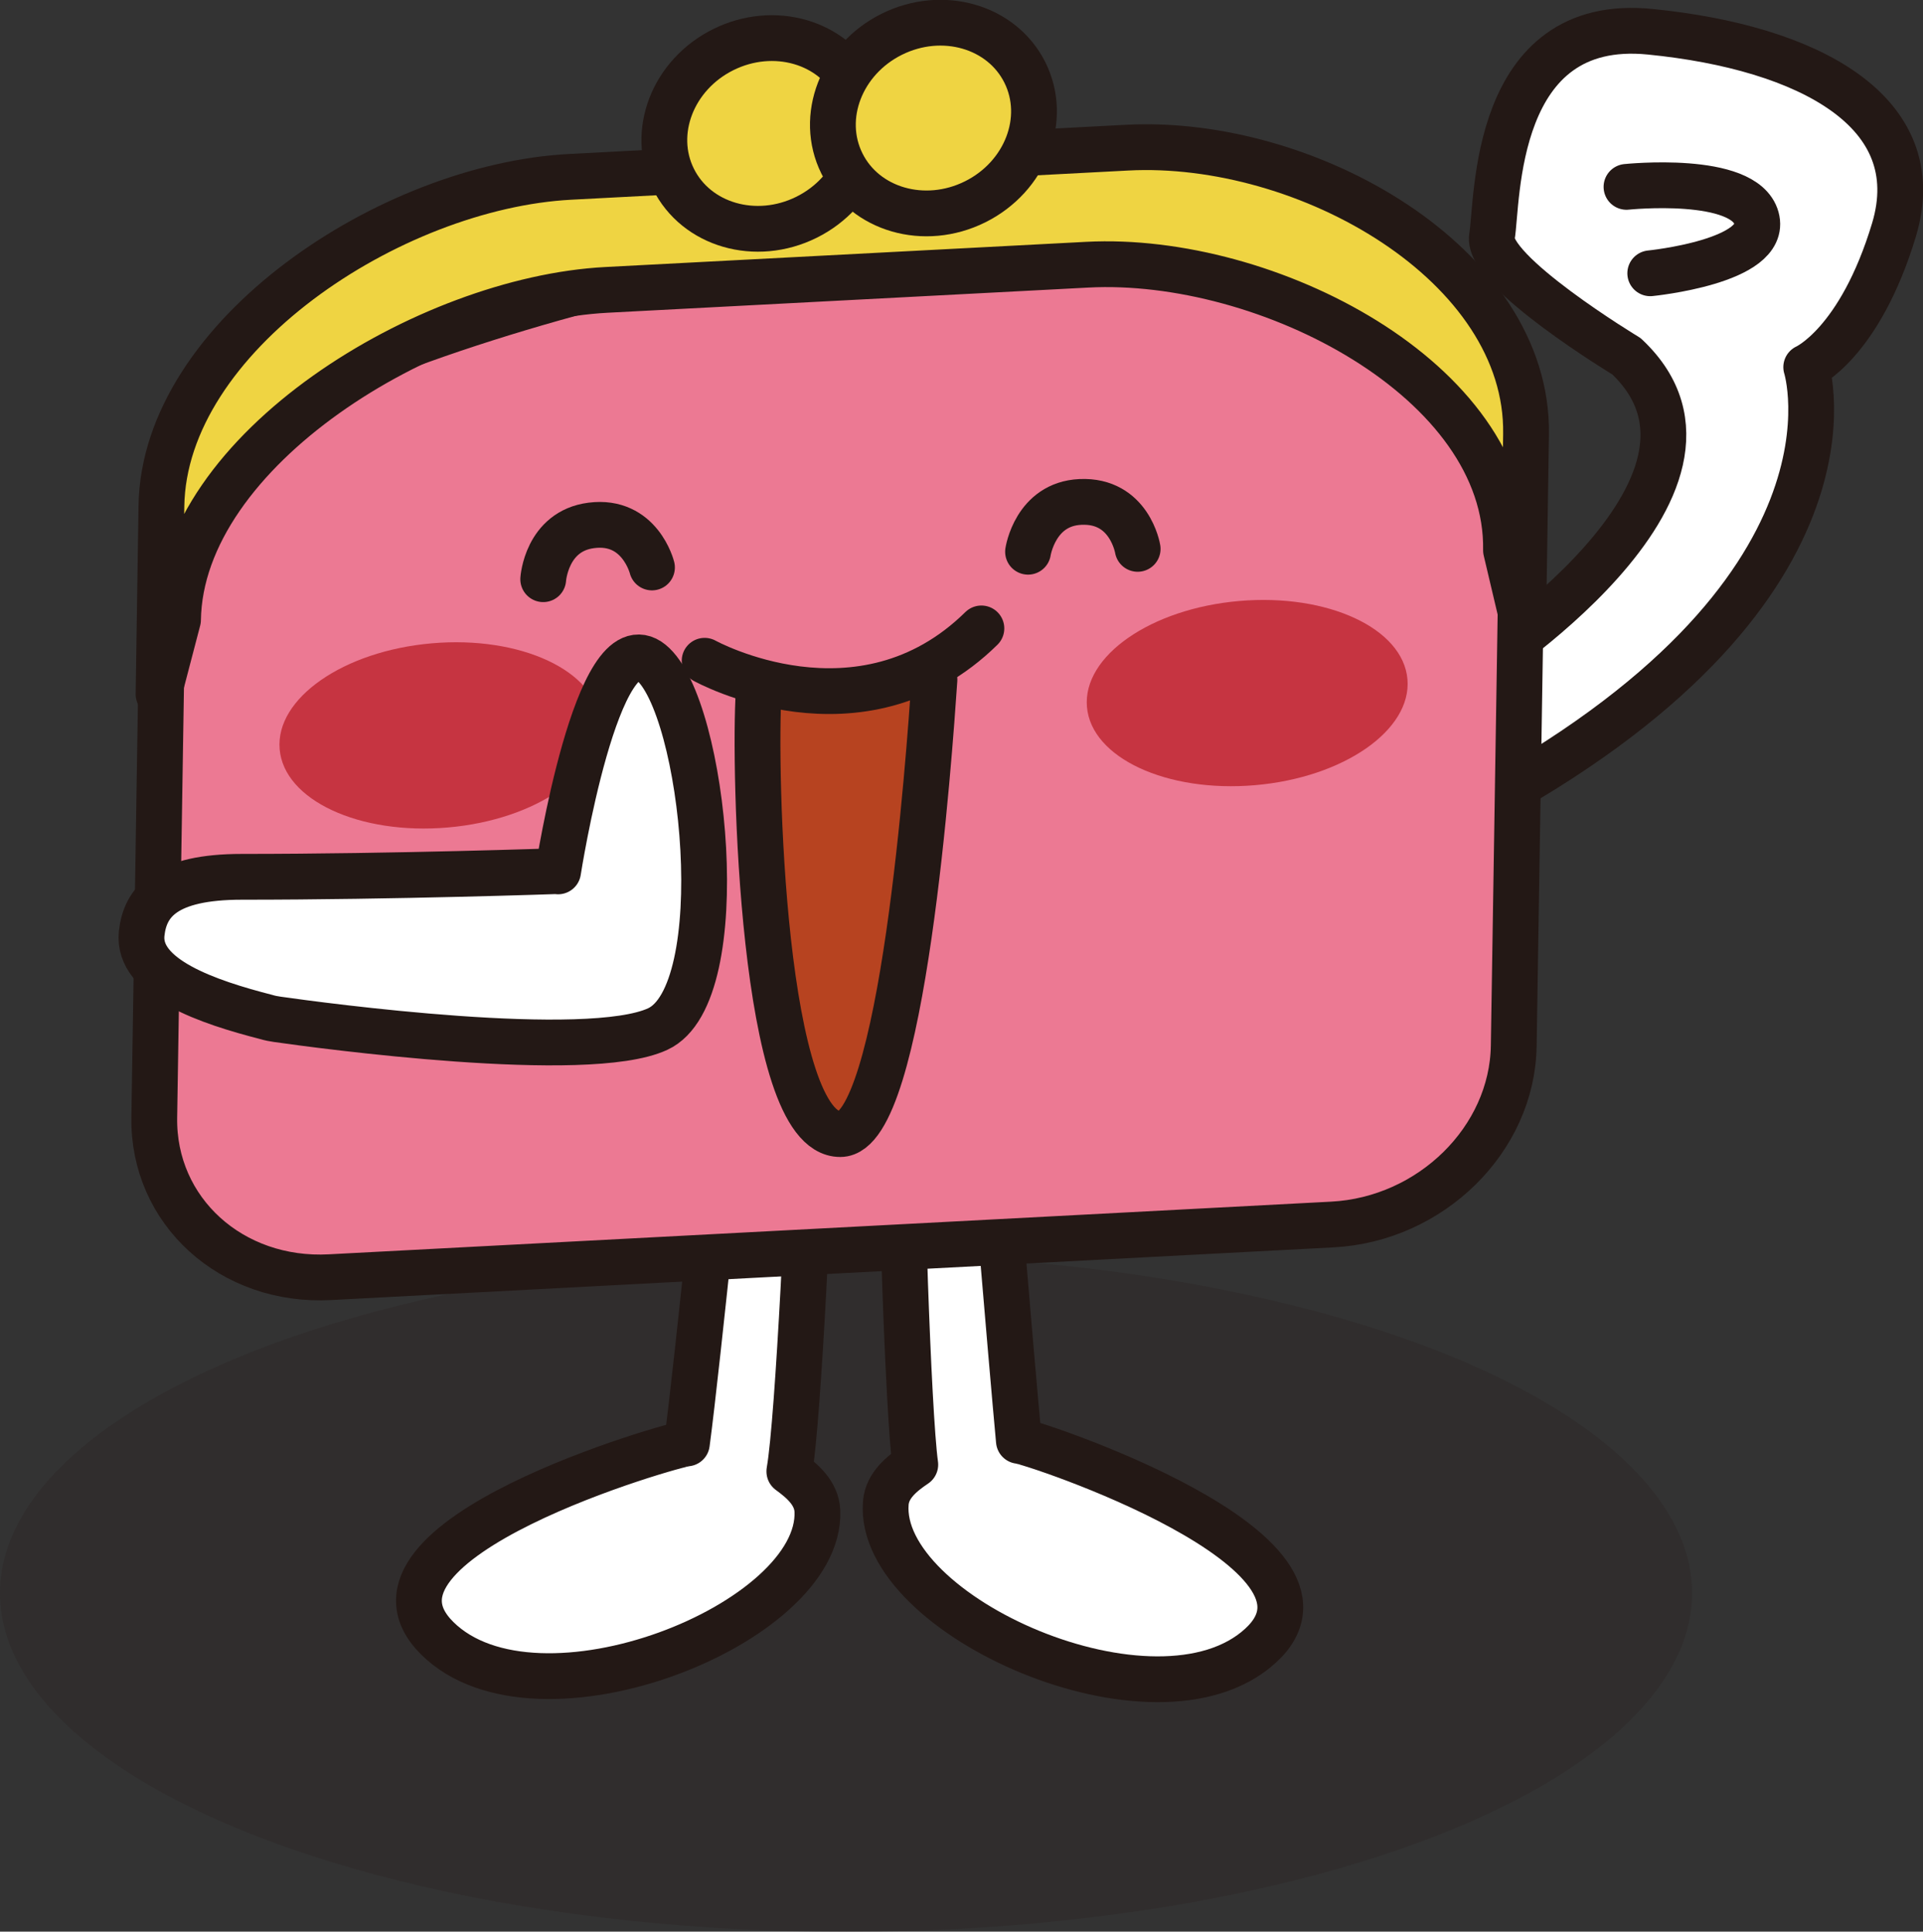
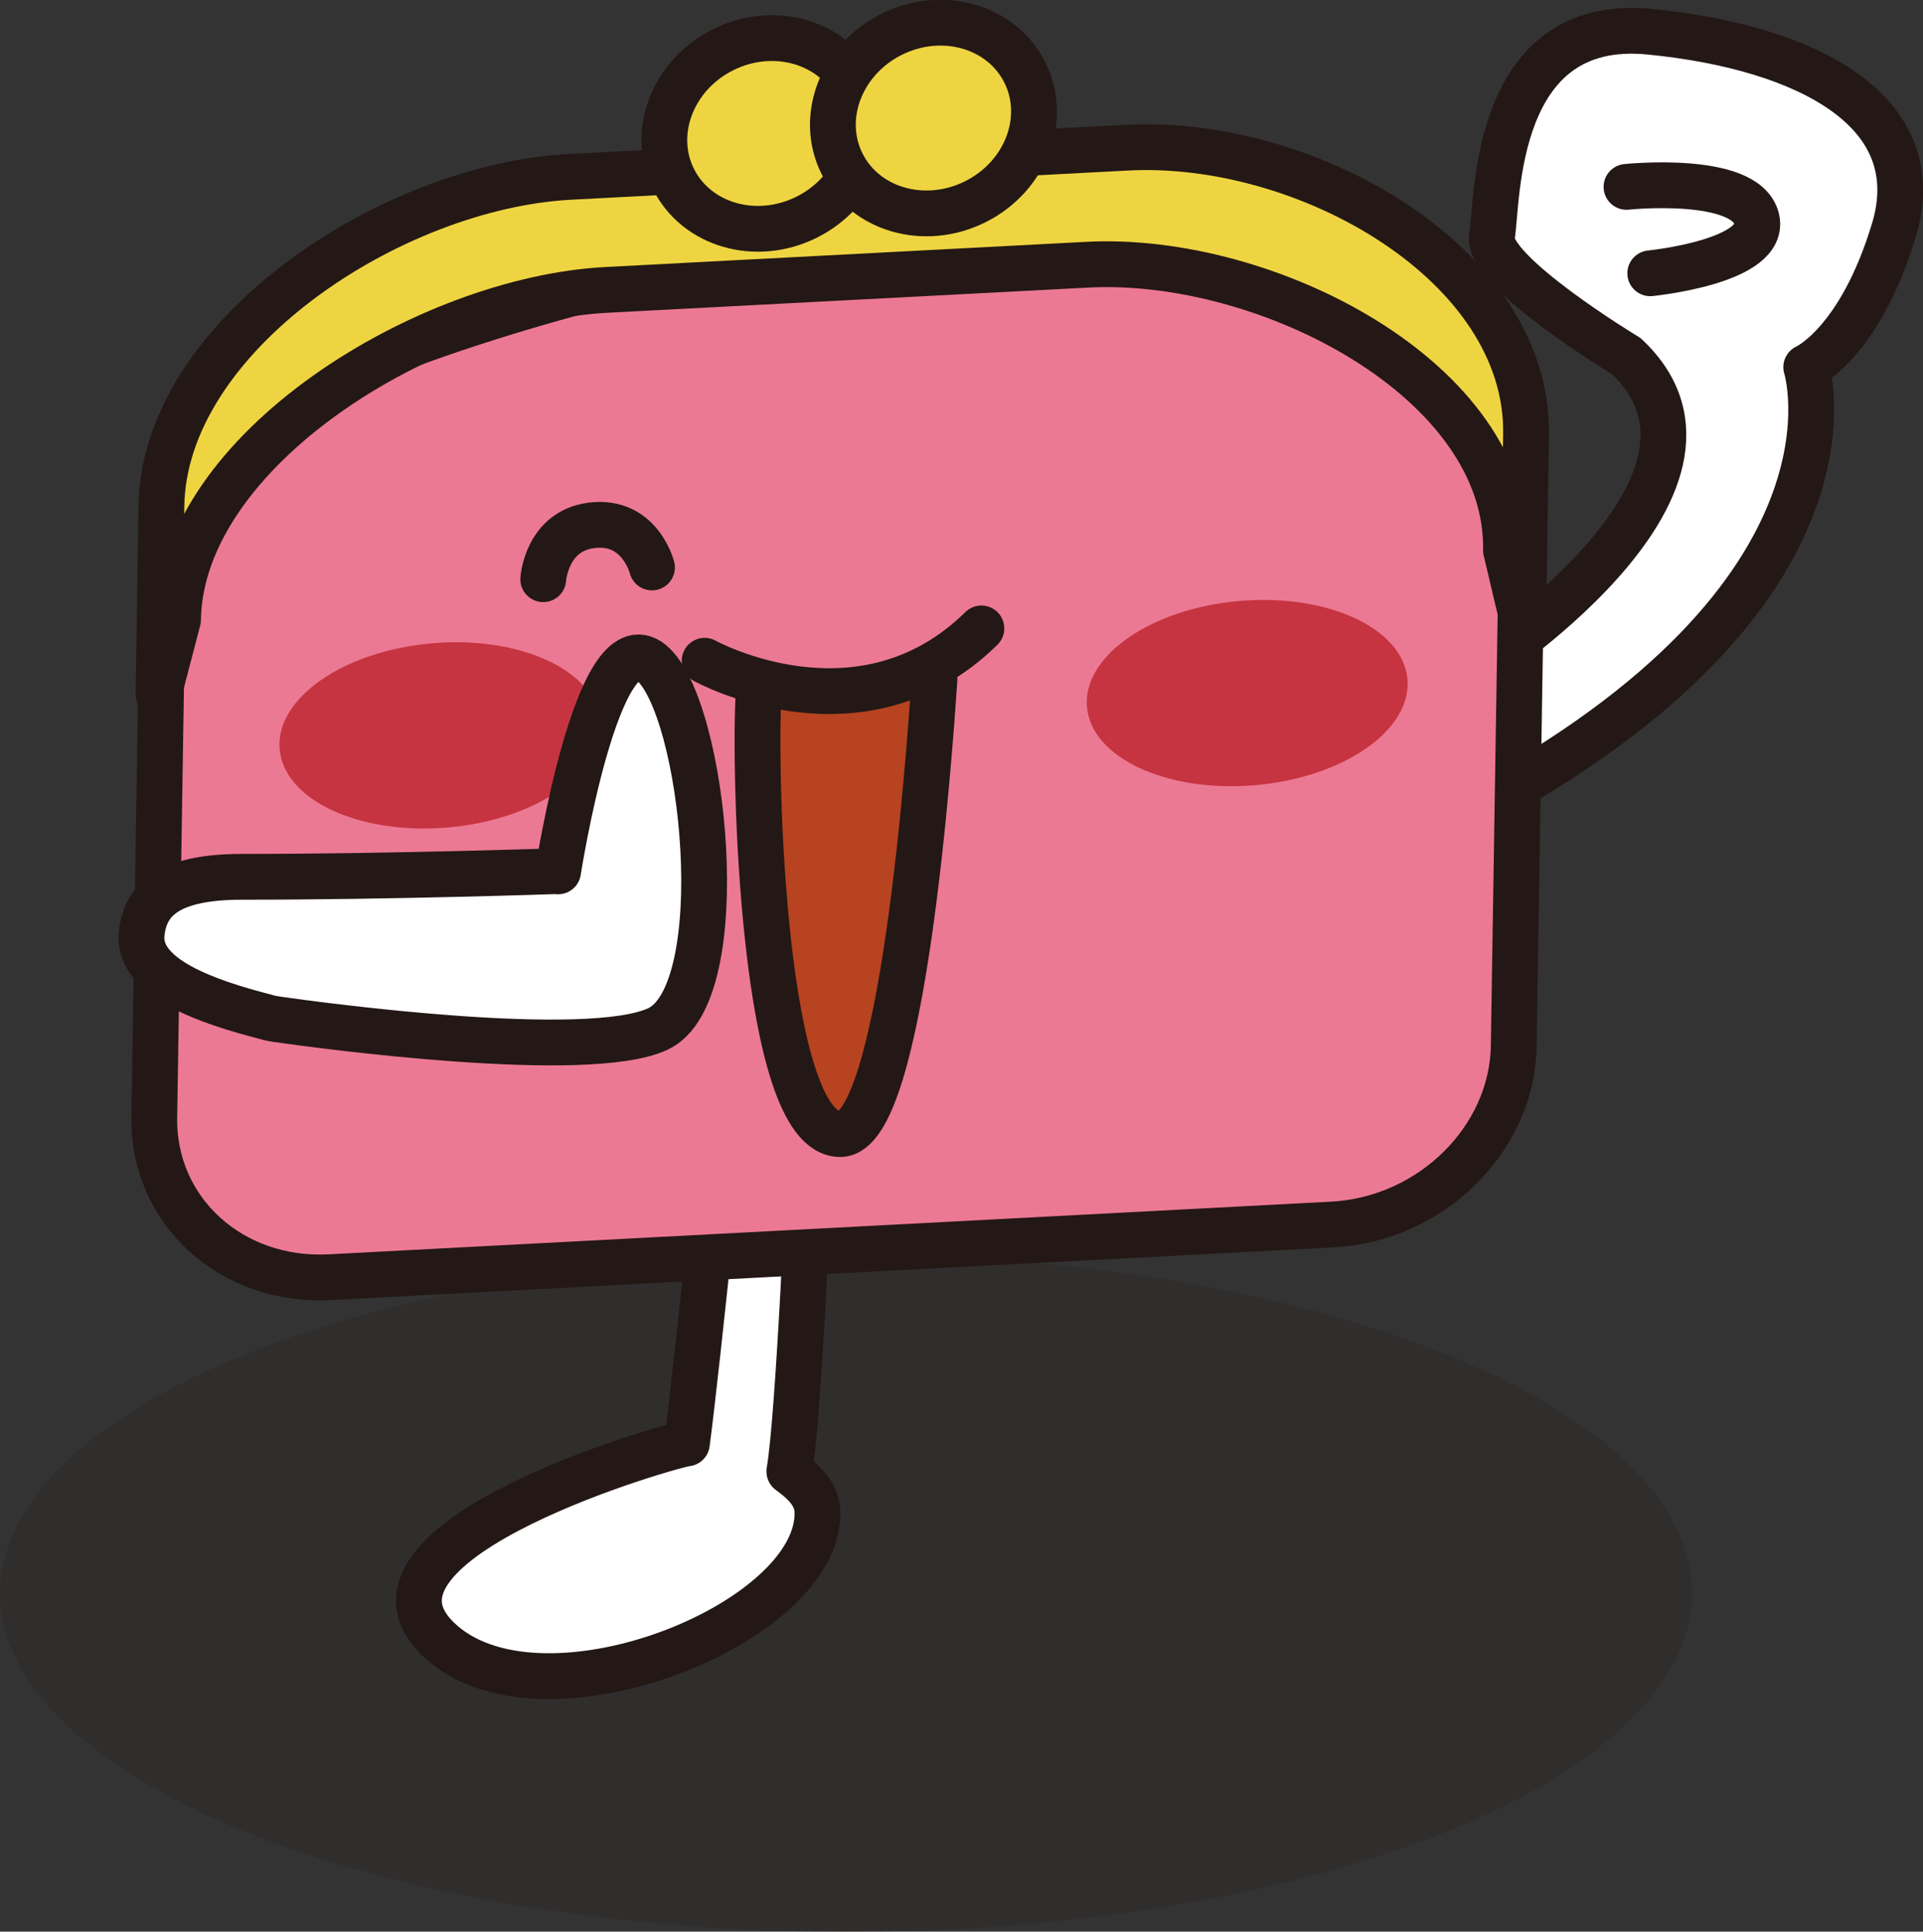
<svg xmlns="http://www.w3.org/2000/svg" id="_レイヤー_2" data-name="レイヤー 2" viewBox="0 0 67.19 67.5">
  <rect x="0" y="0" width="67.19" height="67.5" fill="#333333" stroke="none" />
  <defs>
    <style>
      .cls-1 {
        fill: #efd442;
      }

      .cls-1, .cls-2, .cls-3, .cls-4, .cls-5 {
        stroke: #231815;
        stroke-width: 1.6px;
      }

      .cls-1, .cls-2, .cls-3, .cls-5 {
        stroke-linecap: round;
      }

      .cls-1, .cls-3, .cls-5 {
        stroke-linejoin: round;
      }

      .cls-2 {
        fill: none;
      }

      .cls-2, .cls-4 {
        stroke-miterlimit: 10;
      }

      .cls-6 {
        fill: #c63441;
      }

      .cls-6, .cls-7 {
        stroke-width: 0px;
      }

      .cls-7 {
        fill: #231815;
        opacity: .2;
      }

      .cls-3 {
        fill: #b74320;
      }

      .cls-4 {
        fill: #ec7993;
      }

      .cls-5 {
        fill: #fff;
      }
    </style>
  </defs>
  <g id="_002_Main" data-name="002_Main">
    <g id="Islands">
      <g id="_04_技術の星" data-name="04_技術の星">
        <g id="_ガマティ" data-name="ガマティ">
          <ellipse class="cls-7" cx="29.56" cy="55.67" rx="29.56" ry="11.84" />
          <g>
            <path class="cls-5" d="M51.44,23.47s10.2-6.49,5.39-11.02c0,0-4.92-2.97-4.7-4.19.21-1.22,0-7.71,5.53-7.15,5.53.55,9.75,2.79,8.52,6.91-1.2,3.99-3.07,4.81-3.07,4.81,0,0,2.52,7.93-11.67,15.5" />
-             <path class="cls-5" d="M31.98,51.18c-.25-1.8-.54-10.75-.49-13.19.09-4.22,2.98-.89,2.98-.89,0,0,.87,10.48,1.13,13.25.36,0,12.06,3.86,8.44,7.16-3.62,3.31-13.41-1.05-13.09-4.99.05-.62.57-1.03,1.03-1.34Z" />
+             <path class="cls-5" d="M31.98,51.18Z" />
            <path class="cls-5" d="M27.58,51.41c.32-1.79.73-10.72.78-13.16.08-4.22-2.94-1.01-2.94-1.01,0,0-1.05,10.44-1.42,13.2-.36,0-12.21,3.36-8.72,6.81,3.49,3.45,13.44-.5,13.28-4.45-.03-.63-.53-1.05-.98-1.38Z" />
            <path class="cls-4" d="M35.54,7.49c-9.85.52-29.74,5.64-29.82,10.68l-.33,20.88c-.05,3.27,2.7,5.77,6.15,5.58l35.01-1.84c3.45-.18,6.29-2.98,6.34-6.24l.33-20.88c.08-5.04-7.84-8.7-17.68-8.18Z" />
            <path class="cls-1" d="M53.32,15.17c.09-5.94-7.67-10.34-13.94-10.01l-19.46,1.02c-6.27.33-14.19,5.56-14.28,11.5l-.1,6.58.68-2.6c.09-5.94,8.7-11.2,14.97-11.53l16.8-.88c6.27-.33,14.73,4.04,14.63,9.98l.6,2.54.1-6.58Z" />
            <ellipse class="cls-1" cx="26.72" cy="4.66" rx="3.57" ry="3.27" transform="translate(.72 12.37) rotate(-26.4)" />
            <path class="cls-3" d="M26.51,24.17c-.18,2.63.11,15.47,2.85,15.46,2.18,0,3.11-13.24,3.29-15.88" />
            <g>
              <ellipse class="cls-6" cx="15.37" cy="25.7" rx="5.62" ry="3.23" transform="translate(-2.16 1.42) rotate(-4.95)" />
              <ellipse class="cls-6" cx="43.58" cy="24.22" rx="5.62" ry="3.23" transform="translate(-1.93 3.85) rotate(-4.95)" />
            </g>
            <ellipse class="cls-1" cx="32.62" cy="4.13" rx="3.57" ry="3.27" transform="translate(1.56 14.93) rotate(-26.4)" />
            <path class="cls-2" d="M24.62,23.09s5.45,3.02,9.67-1.13" />
            <path class="cls-5" d="M19.5,30.45s1.37-8.83,3.25-7.3c1.88,1.53,2.9,11.58.23,12.81-2.46,1.14-11.82-.13-13.29-.34-.13-.02-.25-.04-.38-.08-2.03-.52-4.53-1.36-4.36-2.92.12-1.1.83-1.98,3.5-1.98,5.36,0,11.04-.2,11.04-.2Z" />
            <path class="cls-5" d="M56.83,6.53s4.12-.43,4.54,1.09-3.71,1.93-3.71,1.93" />
-             <path class="cls-2" d="M39.75,19.18s-.28-1.72-2-1.64c-1.58.07-1.83,1.74-1.83,1.74" />
            <path class="cls-2" d="M22.78,19.83s-.42-1.69-2.12-1.47c-1.57.2-1.68,1.88-1.68,1.88" />
          </g>
        </g>
      </g>
    </g>
  </g>
</svg>